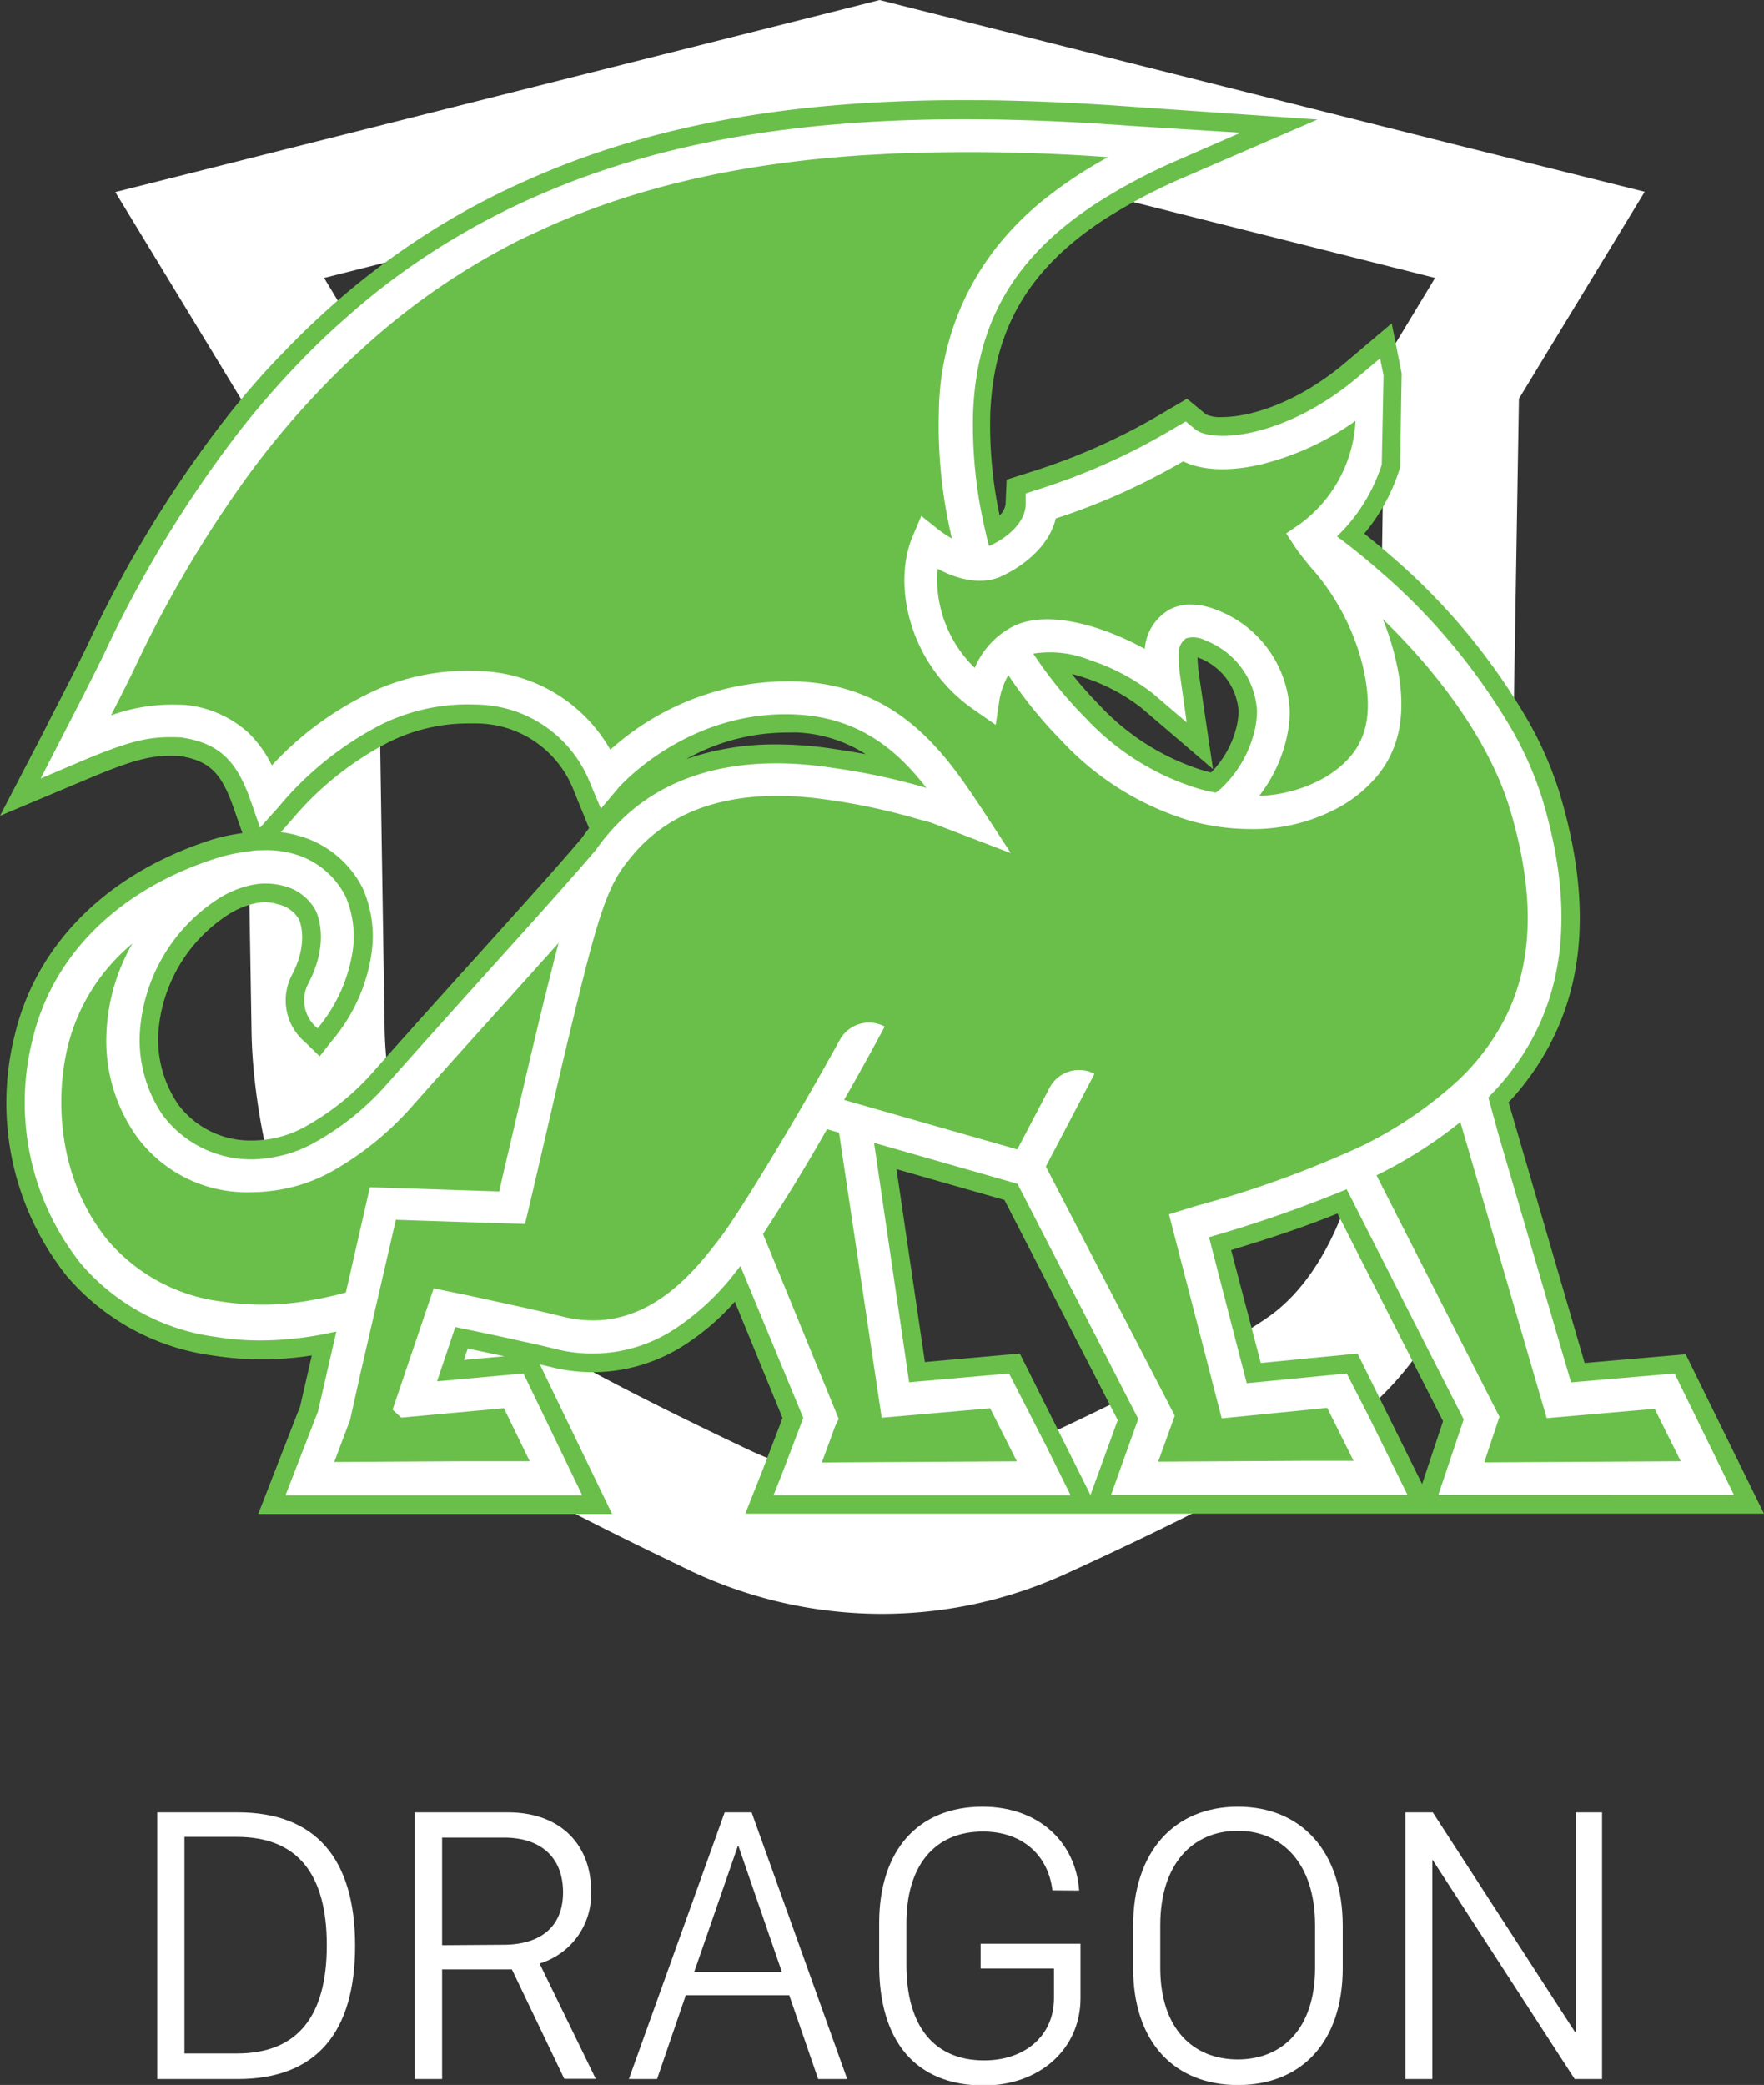
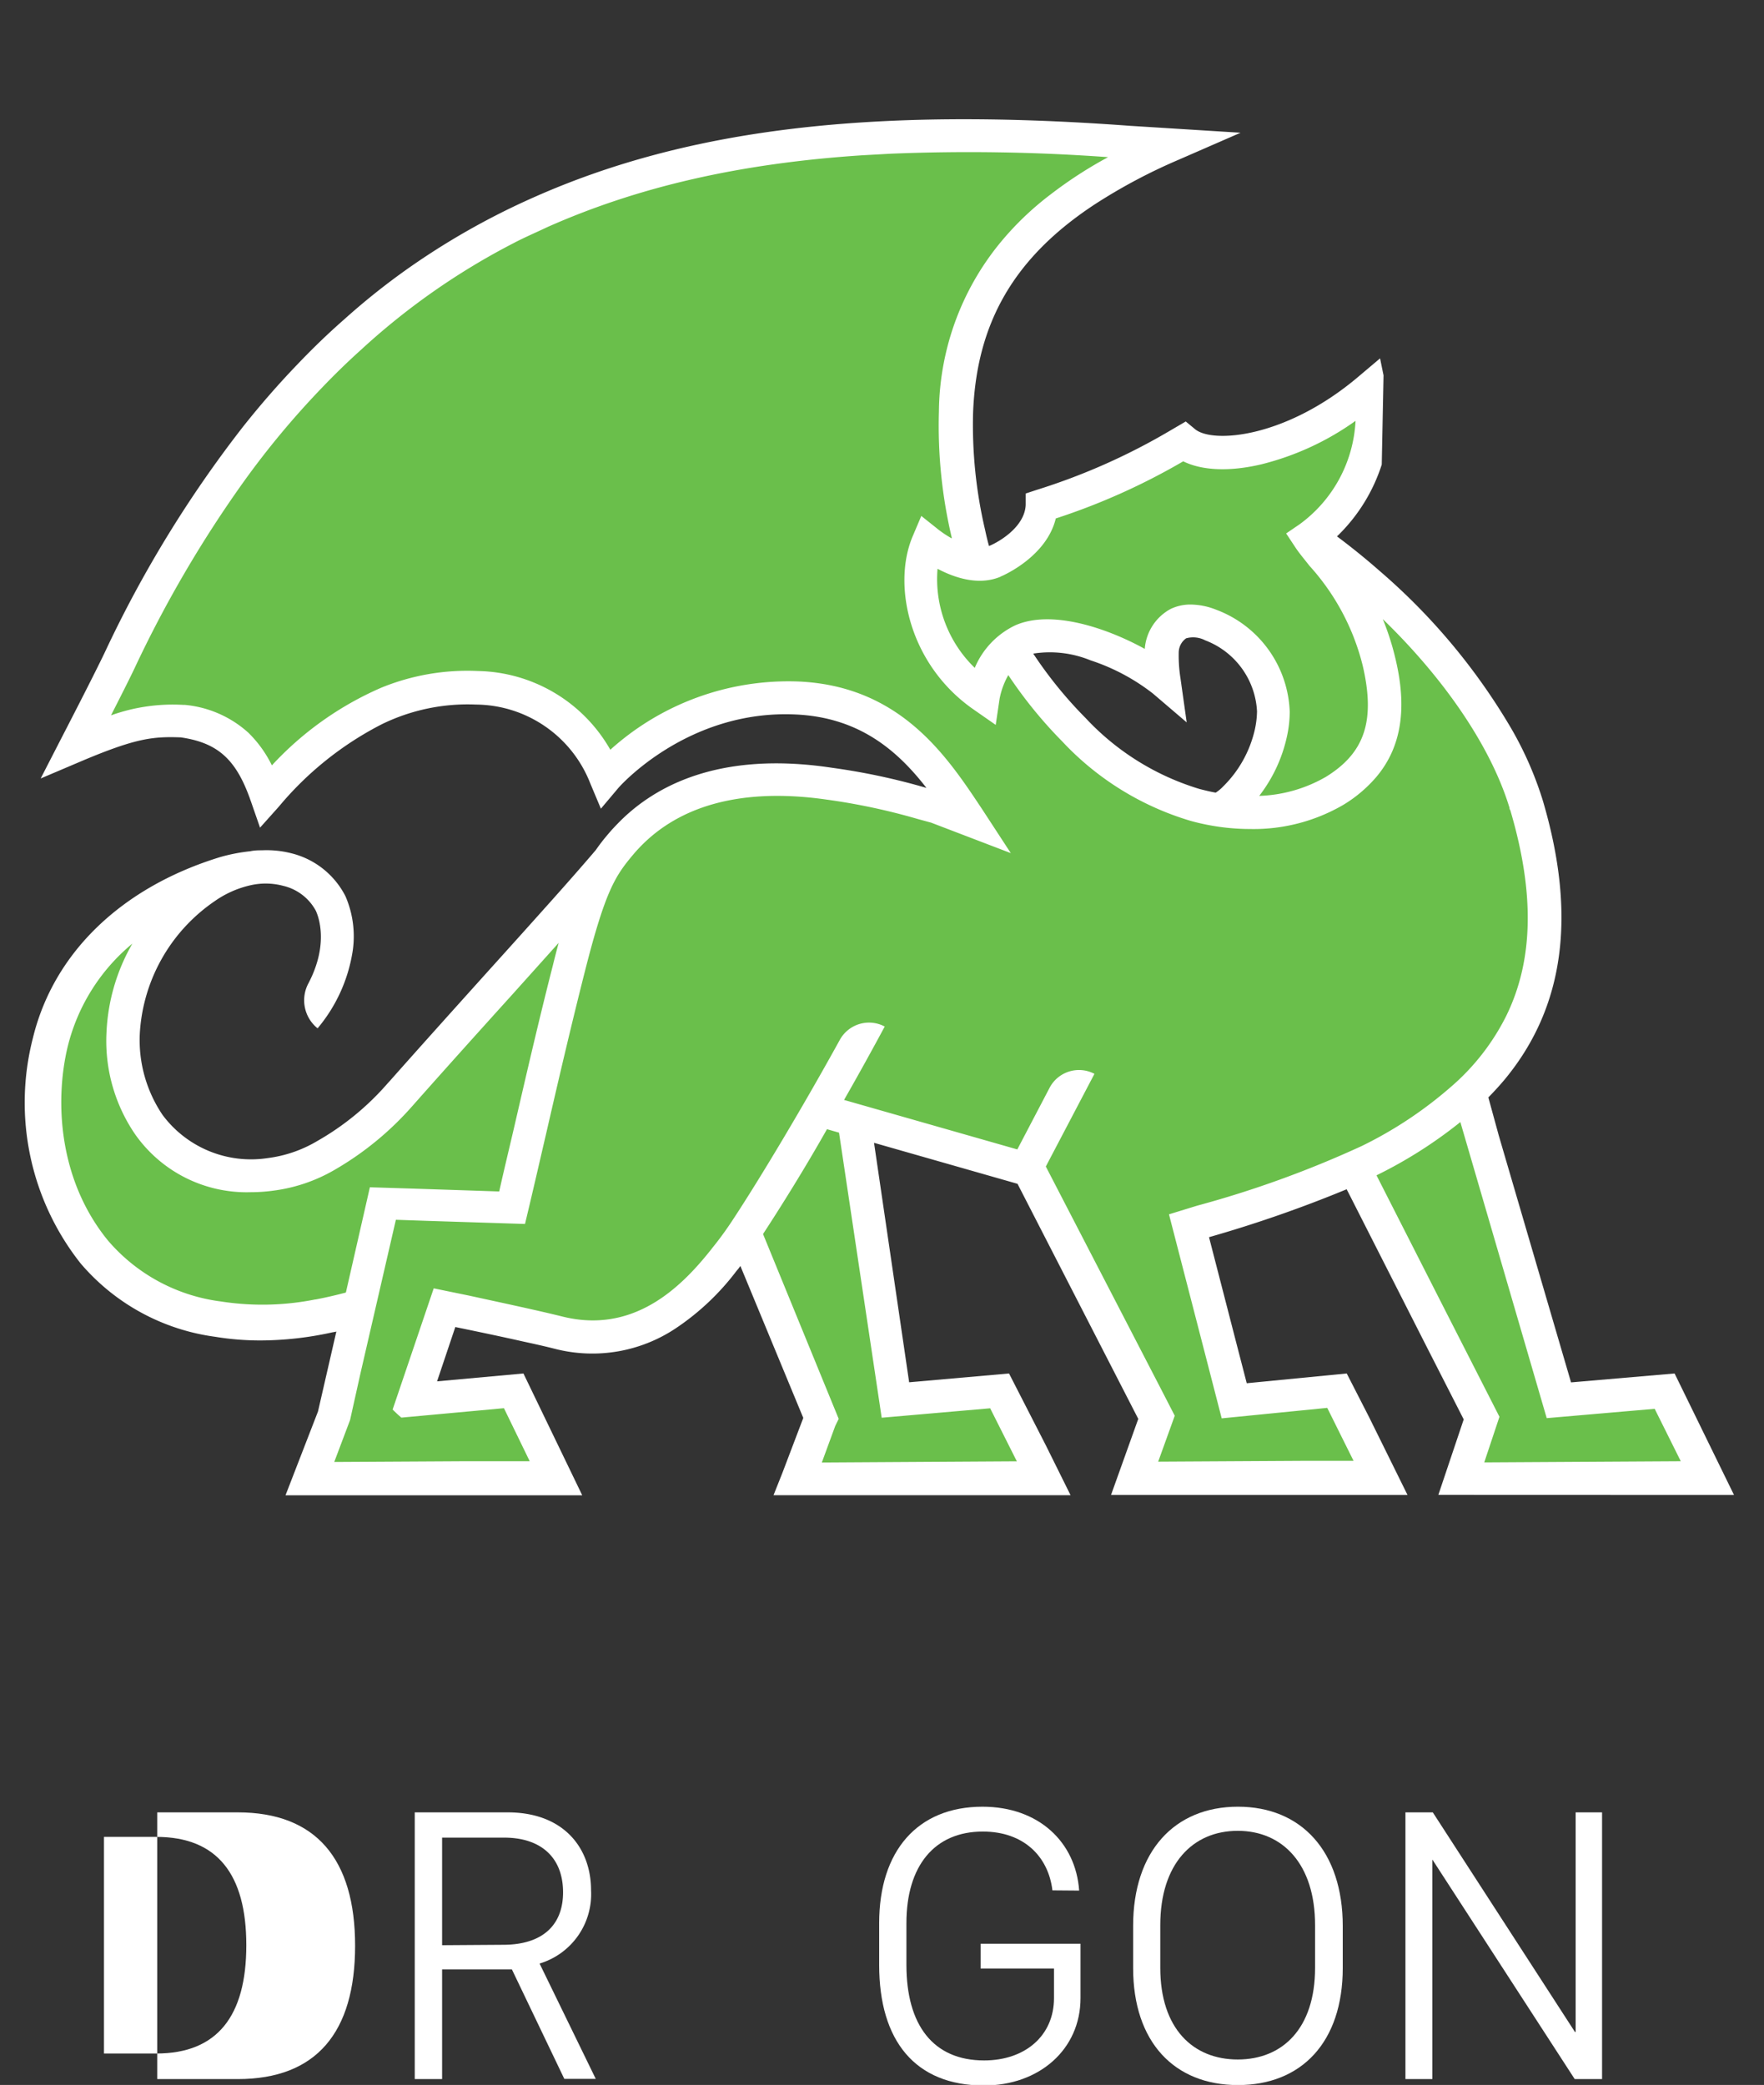
<svg xmlns="http://www.w3.org/2000/svg" viewBox="0 0 168.3 198.86">
  <rect x="0" y="0" width="168.3" height="198.86" fill="#333333" stroke="none" />
  <defs>
    <style>.cls-1{fill:#fff;}.cls-2{fill:#6abf4b;}</style>
  </defs>
  <title>Asset 3</title>
  <g id="Layer_2" data-name="Layer 2">
    <g id="Layer_1-2" data-name="Layer 1">
-       <path class="cls-1" d="M83.92,13.19l53,13.32-4.78,7.9-1,63.81c-.2,12.87-4,23.11-10.12,27.38-4.38,3.06-12.86,7.49-24.52,12.83a29.64,29.64,0,0,1-25-.12h0C60.29,133,52.06,128.64,47.7,125.6c-7.28-5.07-10.86-19.34-11-27.38l-1-63.81-4.78-7.9,53-13.32M83.92,0,80.79.79l-53,13.31L11,18.32l9,14.8,3,4.94,1,60.37c.17,10.64,4.7,29.45,16.47,37.66,4.46,3.11,11.79,7.12,21.83,12v0L66,149.88a42.69,42.69,0,0,0,18.08,4.05,42.25,42.25,0,0,0,17.72-3.87c12.52-5.73,21.45-10.43,26.52-14,9.64-6.72,15.32-20.45,15.6-37.66l1-60.37,3-4.94,9-14.8L140.08,14.1,87.05.79,83.92,0Z" />
      <path class="cls-2" d="M137.72,142.24l2.31-6.88-10.92-21.48-.46-.9-.31.13a123,123,0,0,1-13.09,4.56l-.33.1,3.76,14.52,9.6-.94,2,4,3.43,6.94H106.46L109,135.3,97.33,112.64,83,108.53l3.48,23.67,9.62-.84L99.4,138l2.1,4.23H74.25l.65-1.63L77,135.22,70.71,120l-.37.54a2.29,2.29,0,0,0-.17.23L70,121a23.63,23.63,0,0,1-5.63,5.34,14.28,14.28,0,0,1-7.8,2.4,14.74,14.74,0,0,1-3.57-.45c-.71-.18-1.67-.4-3-.69-2.67-.6-5.63-1.2-6.48-1.38l-.3-.06-2,6,8.55-.77L55,142.24H27.76l2.91-7.49,1.89-8.2-.67.13-.19,0a32.74,32.74,0,0,1-6.84.77,26.27,26.27,0,0,1-4.27-.34A20,20,0,0,1,8,120.28,24.38,24.38,0,0,1,3.49,99.1c1.94-8,8.37-14.19,17.64-17a16.93,16.93,0,0,1,2.78-.54c.41,0,.78-.07,1.09-.08h.33a9.38,9.38,0,0,1,2.44.32,7.61,7.61,0,0,1,4.91,3.9,9.34,9.34,0,0,1,.66,5,14.37,14.37,0,0,1-3,7,3.09,3.09,0,0,1-.56-3.66c2.06-3.91,1-6.71.71-7.23a5.18,5.18,0,0,0-3.33-2.57,6.67,6.67,0,0,0-1.73-.22,7.56,7.56,0,0,0-1.55.16,9.81,9.81,0,0,0-3.54,1.57A16.77,16.77,0,0,0,13,98.54a13.08,13.08,0,0,0,2.22,8,10.64,10.64,0,0,0,8.86,4.37,12.37,12.37,0,0,0,6.38-1.76,26.16,26.16,0,0,0,6.83-5.6l.21-.23c2.84-3.2,5.88-6.57,8.81-9.83l.63-.7C49.16,90.29,51.26,88,53,86c1.91-2.14,3.25-3.67,4.09-4.67a18.19,18.19,0,0,1,1.22-1.56q.38-.45.81-.9c2.51-2.59,7.14-5.68,14.94-5.68a34.77,34.77,0,0,1,5.26.42,61.49,61.49,0,0,1,8.94,1.91l1,.27-.61-.83c-2.43-3.17-6.06-6.86-12.67-7.18l-1,0c-9.94,0-16.23,7.13-16.29,7.2l-1.3,1.5-.75-1.85a12.17,12.17,0,0,0-11.22-7.76c-.3,0-.6,0-.89,0a19.06,19.06,0,0,0-8.27,1.93,31.76,31.76,0,0,0-9.89,7.88L25,78.24l-.74-2.15c0-.09-.07-.19-.11-.28-1.38-3.72-3.22-5.31-6.79-5.83l-1,0c-2.14,0-4,.34-8.56,2.27L4.63,73.54l1.57-3,.3-.58c.79-1.54,2.91-5.64,3.82-7.56a112.16,112.16,0,0,1,13.17-21.5c1.66-2.09,3.4-4.07,5.15-5.9,1.42-1.49,2.91-2.92,4.41-4.25a69.14,69.14,0,0,1,18-11.63C62.46,14.05,75.46,11.69,92,11.69c4.86,0,10.18.21,15.8.63l9,.62-4.6,2a53.81,53.81,0,0,0-8.09,4.29c-7.67,5.06-11.4,11.46-11.73,20.13a43.93,43.93,0,0,0,1.15,11.3c.14.61.25,1.07.38,1.53l.1.39.38-.15c1.24-.52,3.62-2.08,3.72-4.23l0-.84.8-.26a61.42,61.42,0,0,0,12.87-5.71l1.25-.74.67.55a4.67,4.67,0,0,0,2.89.73c3.1,0,8.2-1.51,13.2-5.74l1.59-1.35.2,1-.14,8.4a16.16,16.16,0,0,1-4.17,6.65l-.3.29.33.25c1.4,1,2.78,2.15,4.09,3.31a59.31,59.31,0,0,1,12.45,14.92,33.24,33.24,0,0,1,3,6.77c3.22,10.88,2.07,19.47-3.52,26.25-.49.59-1,1.18-1.58,1.74l-.15.15,8.08,27.69,9.92-.86,5.32,10.84ZM100,61.83a5.35,5.35,0,0,0-1.45.17l-.47.13.27.41a40.07,40.07,0,0,0,5,6.2,25,25,0,0,0,11,6.86c.56.14,1.08.26,1.57.35l.13,0,.12-.07a4.28,4.28,0,0,0,.8-.67,11.33,11.33,0,0,0,3.06-5.57,9,9,0,0,0,.23-1.82,8,8,0,0,0-5.16-7.1,3.93,3.93,0,0,0-1.44-.33,1.51,1.51,0,0,0-.67.14,2,2,0,0,0-.92,1.64,16.09,16.09,0,0,0,.17,2.56l.49,3.25-2.5-2.13a19.92,19.92,0,0,0-6-3.23A13.25,13.25,0,0,0,100,61.83Z" />
-       <path class="cls-2" d="M167.73,144H71.63L73.24,140l1.8-4.72-4.82-11.75a23,23,0,0,1-4.91,4.33A15.82,15.82,0,0,1,52.55,130c-.45-.12-1-.25-1.69-.4l7,14.42H25.16l3.8-9.8,1.25-5.4a30.58,30.58,0,0,1-9.91.09,21.84,21.84,0,0,1-13.71-7.5A26.19,26.19,0,0,1,1.75,98.68c2.1-8.61,9-15.28,18.86-18.31a18.75,18.75,0,0,1,3-.59l-1.16-3.33c-1.15-3.11-2.45-4.26-5.3-4.7l-.83,0c-1.9,0-3.56.32-7.87,2.13L.77,77.09,4.62,69.7h0l.17-.33.13-.25c.79-1.53,2.89-5.61,3.8-7.51A113.4,113.4,0,0,1,22.1,39.77c1.69-2.13,3.46-4.16,5.26-6,1.45-1.53,3-3,4.52-4.35a67.27,67.27,0,0,1,5.94-4.76,70.28,70.28,0,0,1,12.55-7.17C62,12.31,75.2,9.91,92,9.91c4.91,0,10.27.21,15.94.63l16.24,1.12-11.28,4.91a53,53,0,0,0-7.82,4.15c-7.14,4.71-10.62,10.66-10.93,18.71a41.79,41.79,0,0,0,1,10.44,2.75,2.75,0,0,0,1.15-1.75L96.39,46l2-.64a59.39,59.39,0,0,0,12.5-5.54l2.33-1.38,1.63,1.35a3.44,3.44,0,0,0,1.76.32c2.79,0,7.42-1.4,12-5.32l3.91-3.31.82,4.15-.14,8.85-.08.25a17.5,17.5,0,0,1-3.5,6.2c1,.78,2,1.59,2.93,2.43A61,61,0,0,1,145.4,68.79a34.65,34.65,0,0,1,3.11,7.13c3.4,11.5,2.14,20.62-3.86,27.89-.35.43-.72.84-1.1,1.25l7.38,25.3,9.69-.84ZM97.11,129.48l7,14,2.94-8.06-11-21.29-11-3.14L88,130.28Zm32.22,0,6.44,13,2.34-7-10.29-20.23c-3.64,1.49-7.35,2.66-10.75,3.7l3,11.4Zm10.87,11H162l-3.52-7.17-10.16.88-8.78-30.1.88-.89c.52-.53,1-1.07,1.48-1.63,5.18-6.28,6.22-14.33,3.18-24.6a31.28,31.28,0,0,0-2.79-6.4,57.66,57.66,0,0,0-12.07-14.46c-1.28-1.13-2.62-2.21-4-3.22l-2-1.5,1.8-1.75a14.56,14.56,0,0,0,3.63-5.67l.09-5.44c-5,3.82-10,5.21-13.16,5.21a6.88,6.88,0,0,1-3.71-.9l-.2.11a62.13,62.13,0,0,1-12.87,5.76c-.37,2.82-3.13,4.7-4.77,5.39L92.8,55l-.64-2.34c-.14-.5-.25-1-.4-1.63a45.55,45.55,0,0,1-1.19-11.75c.36-9.3,4.34-16.15,12.53-21.55a53.57,53.57,0,0,1,6.35-3.52l-1.79-.13c-5.58-.41-10.85-.62-15.68-.62-16.27,0-29,2.31-40.17,7.26a66.13,66.13,0,0,0-11.92,6.81,67,67,0,0,0-5.65,4.52c-1.48,1.3-2.92,2.7-4.31,4.15-1.72,1.79-3.42,3.73-5,5.78a109.93,109.93,0,0,0-13,21.16c-.8,1.68-2.5,5-3.46,6.86,3.88-1.55,5.71-1.84,7.85-1.84l1.08,0h.18c4.09.61,6.45,2.53,8.05,6.59a32.61,32.61,0,0,1,9.89-7.69,21,21,0,0,1,9-2.1l1,0A13.78,13.78,0,0,1,58,73.13c2-1.93,8.52-7.61,18.14-7.15,7.42.36,11.54,4.67,14,7.88l3.66,5-5.94-1.61a61.64,61.64,0,0,0-8.74-1.86,34.06,34.06,0,0,0-5-.4c-7.18,0-11.39,2.8-13.66,5.14-.26.27-.5.54-.73.8-.42.5-.78,1-1.13,1.44l-.09.12c-.84,1-2.19,2.55-4.12,4.72-1.76,2-3.86,4.31-6.12,6.81l-.75.84c-2.89,3.21-5.88,6.53-8.68,9.68l-.22.24a27.69,27.69,0,0,1-7.26,6,14.44,14.44,0,0,1-5.55,1.9,13.93,13.93,0,0,1-1.72.11,12.45,12.45,0,0,1-10.34-5.17,14.76,14.76,0,0,1-2.52-9A18.49,18.49,0,0,1,18,85.14c-6.68,3-11.27,8.1-12.79,14.38a22.61,22.61,0,0,0,4.12,19.63,18.4,18.4,0,0,0,11.55,6.24A27.74,27.74,0,0,0,31.32,125l3.6-.73-2.59,11.14-2,5.06H52.15l-3.49-7.21-10,.92L42,124.08l1.85.38c.85.17,3.84.79,6.5,1.38,1.34.29,2.31.52,3.05.7a12.31,12.31,0,0,0,10-1.71,22.24,22.24,0,0,0,5.19-5l.19-.22.08-.11.4-.57,1.87-2.67,7.75,18.9-2,5.25H98.63l-.82-1.65L95,133.24l-10.09.88-4.13-28.06,17.77,5.08,12.37,24L109,140.45H130.8l-3.57-7.21-9.89,1-4.57-17.65,2-.6a119.06,119.06,0,0,0,12.9-4.48l1.84-.8,1.22,2.38L142,135.22ZM44.39,128.2l-.64,1.91,6.69-.61-.83-.18C47.74,128.9,45.72,128.48,44.39,128.2Zm-19-42.5a5.4,5.4,0,0,0-1.18.13,8,8,0,0,0-2.91,1.29A15,15,0,0,0,14.75,98.6a11.29,11.29,0,0,0,1.92,6.94,8.83,8.83,0,0,0,7.38,3.59,10.74,10.74,0,0,0,5.48-1.52,24.21,24.21,0,0,0,6.39-5.24l.22-.24c2.8-3.16,5.8-6.48,8.69-9.7l.76-.83,6.1-6.8c1.87-2.1,3.18-3.6,4-4.58.28-.39.56-.77.87-1.15L55,75.25a10.31,10.31,0,0,0-9.65-6.65c-.28,0-.55,0-.81,0a17.38,17.38,0,0,0-7.51,1.76,30.21,30.21,0,0,0-9.32,7.46l-1.67,1.9a10.46,10.46,0,0,1,2.17.35,9.38,9.38,0,0,1,6.06,4.87,11.06,11.06,0,0,1,.82,5.92,16.12,16.12,0,0,1-3.4,7.84l-1.22,1.59-1.43-1.4a4.9,4.9,0,0,1-.9-5.76c1.71-3.24.79-5.41.68-5.65a3.46,3.46,0,0,0-2.19-1.6A4.78,4.78,0,0,0,25.39,85.7ZM75,69.52a21.09,21.09,0,0,0-13.28,5,23.4,23.4,0,0,1,12.35-3.16,37,37,0,0,1,5.53.44c1.94.29,3.29.53,4.47.78a13.24,13.24,0,0,0-8.14-3.07C75.62,69.52,75.32,69.52,75,69.52Zm41.41,8.33-.8-.15c-.53-.1-1.09-.22-1.69-.38A26.62,26.62,0,0,1,102.1,70a42.19,42.19,0,0,1-5.23-6.49l-1.6-2.45,2.83-.78a12,12,0,0,1,6.71.68,23,23,0,0,1,5.55,2.76,10.65,10.65,0,0,1,0-1.68,3.71,3.71,0,0,1,1.9-3.08,4.34,4.34,0,0,1,3.55.13,9.74,9.74,0,0,1,6.29,8.76,10.43,10.43,0,0,1-.27,2.21,13.11,13.11,0,0,1-3.54,6.45,6.21,6.21,0,0,1-1.14.92Zm-15-14.12a38.92,38.92,0,0,0,3.23,3.76,23.21,23.21,0,0,0,10.23,6.39l.8.19.1-.09a9.62,9.62,0,0,0,2.57-4.69,6.42,6.42,0,0,0,.18-1.47,6.29,6.29,0,0,0-4-5.41,2.51,2.51,0,0,0-.58-.18.36.36,0,0,0,0,.11,12.76,12.76,0,0,0,.16,2.18l1.18,8-6.11-5.23a18.36,18.36,0,0,0-5.45-2.91A14.8,14.8,0,0,0,101.39,63.73Z" />
-       <path class="cls-2" d="M92,11.33v.72c4.86,0,10.17.21,15.78.62l7.53.52L112,14.61a55,55,0,0,0-8.14,4.32C96.11,24.06,92.33,30.55,92,39.35a44.07,44.07,0,0,0,1.16,11.38c.14.61.25,1.07.38,1.56l.22.78.75-.32c1.41-.59,3.82-2.21,3.93-4.54l0-.59.58-.18A62,62,0,0,0,112,41.7l1-.62.47.39a4.86,4.86,0,0,0,3.12.82c3.17,0,8.36-1.53,13.43-5.83l1.13-1,.07.37-.14,8.31A15.71,15.71,0,0,1,127,50.63l-.6.58.67.5c1.39,1,2.76,2.14,4.07,3.3a59,59,0,0,1,12.37,14.83,32.26,32.26,0,0,1,2.92,6.69c3.18,10.76,2,19.24-3.46,25.92-.48.59-1,1.16-1.55,1.72l-.3.3.12.4,1.07,3.65,6.87,23.56.16.56.58,0,9.39-.81,5,10.1H138.22l2.1-6.26.1-.29-.14-.26-3.5-6.89-7.35-14.47-.31-.6-.31-.59-.61.26a119.21,119.21,0,0,1-13,4.54l-.66.2.17.67,2.69,10.38.91,3.51.15.59.61-.06,9-.88,1.85,3.72,3.17,6.43H107l2.3-6.31.11-.29-.15-.28-.72-1.41-10.79-21-.14-.27-.3-.09-13.69-3.91-1.07-.3.17,1.09L86,131.92l.09.67.67-.06,9-.8,3.23,6.44,1.84,3.71H74.78l.45-1.14,2-5.26.1-.26-.11-.27-5.94-14.49-.5-1.2-.74,1.07-.07.08-.09.12-.2.23A23.36,23.36,0,0,1,64.16,126a13.88,13.88,0,0,1-7.61,2.35,14,14,0,0,1-3.48-.45c-.71-.18-1.67-.4-3-.69-2.7-.6-5.64-1.2-6.47-1.38l-.62-.12-.2.59L41,131.5l-.35,1,1.09-.1,7.75-.71,4.91,10.15H28.28l2.72-7,0,0v-.05l1.64-7.14.11-.47.26-1.08L32,126.3l-.14,0-.16,0h-.06a32.15,32.15,0,0,1-6.73.76,26.67,26.67,0,0,1-4.21-.34,19.76,19.76,0,0,1-12.41-6.75A24,24,0,0,1,3.83,99.19c1.91-7.86,8.25-14,17.4-16.77A16.46,16.46,0,0,1,24,81.9,9.16,9.16,0,0,1,25,81.82h.32a9,9,0,0,1,2.34.3,7.23,7.23,0,0,1,4.68,3.71A8.87,8.87,0,0,1,33,90.58,13.67,13.67,0,0,1,30.27,97a2.75,2.75,0,0,1-.21-2.92c2.13-4.07,1-7,.72-7.55a5.53,5.53,0,0,0-3.57-2.76,6.94,6.94,0,0,0-1.82-.24,8.18,8.18,0,0,0-1.62.17,10.44,10.44,0,0,0-3.67,1.62,17.13,17.13,0,0,0-7.49,13.18,13.36,13.36,0,0,0,2.29,8.2,11,11,0,0,0,9.15,4.54,11.42,11.42,0,0,0,1.55-.1,13,13,0,0,0,5-1.71,26.46,26.46,0,0,0,6.91-5.67l.22-.24c2.85-3.21,5.89-6.59,8.83-9.86l.6-.66c2.4-2.66,4.46-5,6.12-6.81,1.92-2.15,3.26-3.69,4.09-4.68l0,0,0,0A17.53,17.53,0,0,1,58.61,80c.25-.3.52-.59.78-.87,3.59-3.7,8.53-5.57,14.69-5.57a35.5,35.5,0,0,1,5.21.41,62.82,62.82,0,0,1,8.93,1.91l2,.54L89,74.73c-2.47-3.24-6.18-7-12.93-7.33l-1,0c-10.1,0-16.51,7.25-16.55,7.3l-.93,1.08L57,74.44a12.5,12.5,0,0,0-11.53-8l-.91,0a19.64,19.64,0,0,0-8.43,2,32.2,32.2,0,0,0-10,8l-.05.05-1,1.12-.49-1.42L24.55,76c0-.1-.07-.19-.1-.28-1.42-3.82-3.4-5.52-7.08-6.07h-.08c-.34,0-.66,0-1,0-2.19,0-4.05.34-8.7,2.29l-2.22.94,1.12-2.14v0h0c0-.07.14-.28.31-.6.79-1.54,2.89-5.62,3.8-7.53A112.25,112.25,0,0,1,23.77,41.1c1.65-2.08,3.38-4.05,5.13-5.87,1.42-1.49,2.89-2.91,4.39-4.23A68.58,68.58,0,0,1,51.23,19.43c11.33-5,24.28-7.38,40.75-7.38v-.72m20.28,55.79-1.76-1.51a20.4,20.4,0,0,0-6.15-3.3,13.76,13.76,0,0,0-4.33-.84,5.55,5.55,0,0,0-1.54.19l-1,.25.54.82a40.35,40.35,0,0,0,5,6.27,25.3,25.3,0,0,0,11.18,6.94c.57.15,1.09.27,1.6.36l.26,0,.24-.14a4.83,4.83,0,0,0,.86-.71,11.73,11.73,0,0,0,3.16-5.75,9,9,0,0,0,.23-1.9,8.38,8.38,0,0,0-5.38-7.43,4.16,4.16,0,0,0-1.57-.35,1.84,1.84,0,0,0-.83.17,2.31,2.31,0,0,0-1.11,1.92,14.2,14.2,0,0,0,.17,2.66l.34,2.3M92,11.33c-16.68,0-29.7,2.41-41,7.44a70.14,70.14,0,0,0-12.31,7,66.84,66.84,0,0,0-5.82,4.67c-1.52,1.33-3,2.76-4.44,4.27-1.78,1.85-3.51,3.83-5.17,5.92A112.91,112.91,0,0,0,10,62.22c-1.13,2.37-4.09,8.08-4.12,8.14l-2,3.89,4-1.7c4.44-1.87,6.24-2.24,8.42-2.24l.95,0c3.42.5,5.17,2,6.51,5.61.06.14.1.29.16.44l.88,2.56,1.8-2a31.41,31.41,0,0,1,9.82-7.86,18.78,18.78,0,0,1,8.12-1.9l.87,0a11.81,11.81,0,0,1,10.91,7.55l1,2.38L59,75.15a22.74,22.74,0,0,1,16-7.06l1,0c6,.3,9.63,3.44,12.39,7a62.06,62.06,0,0,0-9-1.92,35.51,35.51,0,0,0-5.32-.43c-7.62,0-12.35,2.86-15.2,5.8-.29.3-.57.6-.82.9a18.55,18.55,0,0,0-1.22,1.57c-.91,1.07-2.33,2.7-4.08,4.66s-3.86,4.31-6.12,6.81c-3.14,3.49-6.39,7.1-9.43,10.53l-.22.24a25.78,25.78,0,0,1-6.74,5.52,12.22,12.22,0,0,1-4.74,1.62,10.34,10.34,0,0,1-1.46.1,10.34,10.34,0,0,1-8.56-4.22,12.74,12.74,0,0,1-2.17-7.79A16.42,16.42,0,0,1,20.5,85.94a9.61,9.61,0,0,1,3.42-1.51,6.82,6.82,0,0,1,1.47-.16,5.94,5.94,0,0,1,1.63.22,4.77,4.77,0,0,1,3.11,2.37c.26.56,1.26,3.18-.7,6.92a3.43,3.43,0,0,0,.87,4.3l0,0a15,15,0,0,0,3.36-7.45,9.61,9.61,0,0,0-.7-5.15,7.92,7.92,0,0,0-5.14-4.09,9.35,9.35,0,0,0-2.53-.33H25c-.34,0-.72,0-1.12.09a16.78,16.78,0,0,0-2.85.55C11.67,84.6,5.13,90.82,3.14,99A24.71,24.71,0,0,0,7.69,120.5a20.42,20.42,0,0,0,12.84,7,26.64,26.64,0,0,0,4.33.35,32.19,32.19,0,0,0,6.88-.78,2.17,2.17,0,0,0,.35-.07l-.11.48-1.64,7.14-3.1,8H55.55L49.94,131l-8.24.75,1.74-5.18c1.55.32,4.17.86,6.47,1.38,1.12.24,2.17.48,3,.69a15.4,15.4,0,0,0,3.65.46,14.52,14.52,0,0,0,8-2.46,23.92,23.92,0,0,0,5.71-5.41l.21-.25c.05-.08.11-.15.17-.23l6,14.49-2,5.26-.84,2.11h28.34l-2.35-4.74L96.27,131l-9.53.84L83.39,109l13.69,3.91,10.79,21,.73,1.42L106,142.59h28.29l-3.68-7.45L128.49,131l-9.54.93-.91-3.51L115.35,118a121.6,121.6,0,0,0,13.13-4.57l.31.6,7.35,14.47,3.51,6.88-2.42,7.2h28.21L159.77,131l-9.88.85L143,108.32,142,104.67c.57-.58,1.1-1.16,1.6-1.76,5.66-6.87,6.84-15.61,3.59-26.58a33.44,33.44,0,0,0-3-6.84,59.53,59.53,0,0,0-12.52-15c-1.32-1.16-2.7-2.28-4.11-3.33a16.47,16.47,0,0,0,4.27-6.85L132,35.8l-.33-1.62-2.05,1.73c-4.94,4.19-9.91,5.67-13,5.67a4.35,4.35,0,0,1-2.66-.65l-.86-.71-1.47.86a60.53,60.53,0,0,1-12.8,5.68l-1,.33,0,1.09c-.09,2-2.33,3.43-3.5,3.92-.13-.46-.24-.91-.37-1.52a43.76,43.76,0,0,1-1.15-11.2c.33-8.54,3.88-14.78,11.58-19.85a53,53,0,0,1,8-4.26l5.94-2.59L107.81,12c-5.63-.42-10.89-.63-15.83-.63ZM113.25,68.9l-.63-4.19a15,15,0,0,1-.16-2.49,1.67,1.67,0,0,1,.71-1.34,1.18,1.18,0,0,1,.52-.1,3.72,3.72,0,0,1,1.31.3,7.67,7.67,0,0,1,4.93,6.77,8.66,8.66,0,0,1-.21,1.74,11.05,11.05,0,0,1-3,5.4,3.88,3.88,0,0,1-.73.61c-.52-.09-1-.21-1.55-.35a24.54,24.54,0,0,1-10.86-6.76,40.15,40.15,0,0,1-5-6.15,5.52,5.52,0,0,1,1.36-.16,13.15,13.15,0,0,1,4.1.8A19.59,19.59,0,0,1,110,66.15l3.22,2.75Z" />
-       <path class="cls-2" d="M168.3,144.37H71.11l1.8-4.55,1.75-4.57-4.55-11.1a23.05,23.05,0,0,1-4.6,4,16.17,16.17,0,0,1-13,2.22l-1-.23,6.89,14.26H24.64l4-10.28,1.11-4.84a30.57,30.57,0,0,1-9.5,0,22.16,22.16,0,0,1-13.92-7.62,26.54,26.54,0,0,1-4.91-23C3.53,89.86,10.49,83.1,20.5,80a18.93,18.93,0,0,1,2.63-.54L22.2,76.8l-.08-.21c-1.11-3-2.29-4.06-5-4.49-2.27-.07-3.66.05-8.51,2.09L0,77.81l4.3-8.27h0l.31-.63c.79-1.53,2.88-5.58,3.77-7.45A113.83,113.83,0,0,1,21.82,39.55c1.7-2.14,3.48-4.18,5.28-6,1.46-1.53,3-3,4.54-4.37a69,69,0,0,1,6-4.78,70.67,70.67,0,0,1,12.61-7.2C61.88,12,75.15,9.55,92,9.55c4.92,0,10.29.21,16,.63l17.7,1.22L113,16.9A52.36,52.36,0,0,0,105.25,21c-7.13,4.7-10.45,10.39-10.77,18.43a41.38,41.38,0,0,0,.89,9.73,1.8,1.8,0,0,0,.57-1.08l.1-2.33,2.23-.71a59,59,0,0,0,12.43-5.51l2.55-1.5,1.82,1.5a3.28,3.28,0,0,0,1.53.25c2.73,0,7.26-1.38,11.81-5.24l4.37-3.7.95,4.78-.15,8.94-.07.24a17.93,17.93,0,0,1-3.35,6.1c.9.71,1.79,1.45,2.66,2.21a60.91,60.91,0,0,1,12.89,15.49,34.79,34.79,0,0,1,3.14,7.2c3.44,11.62,2.16,20.85-3.92,28.22-.32.38-.64.75-1,1.11L151.19,130l9.64-.83Zm-71-15.27,6.74,13.49,2.6-7.14-10.81-21-10.3-2.94,2.71,18.4Zm32.22,0,6.16,12.45,2-6-10.07-19.81c-3.44,1.4-6.92,2.51-10.15,3.49L120.29,130Zm11.16,11h20.74l-3.16-6.44-10.21.88L139.15,104l1-1c.51-.52,1-1.06,1.45-1.6,5.1-6.19,6.12-14.13,3.12-24.28A30.54,30.54,0,0,0,142,70.72a57.18,57.18,0,0,0-12-14.37c-1.27-1.13-2.6-2.2-4-3.21l-2.35-1.75,2.1-2a14,14,0,0,0,3.53-5.47l.07-4.66c-4.85,3.55-9.69,4.85-12.79,4.85a7.22,7.22,0,0,1-3.72-.84h0A62.55,62.55,0,0,1,100.14,49c-.46,2.67-2.89,4.58-5,5.45l-2.62,1.09-.75-2.73c-.14-.51-.26-1-.41-1.64a46.29,46.29,0,0,1-1.2-11.84c.37-9.43,4.4-16.36,12.69-21.84a53.24,53.24,0,0,1,5.2-3l-.46,0c-5.58-.41-10.85-.62-15.66-.62-16.22,0-28.93,2.29-40,7.22A67,67,0,0,0,34.48,32.33C33,33.62,31.57,35,30.19,36.46c-1.72,1.78-3.41,3.72-5,5.75A110,110,0,0,0,12.25,63.3c-.69,1.45-2.06,4.14-3,6a17.31,17.31,0,0,1,8.13-1.49l.26,0a9.59,9.59,0,0,1,8.14,6.29,32.29,32.29,0,0,1,9.62-7.36,21.44,21.44,0,0,1,9.19-2.13l1,0a14.07,14.07,0,0,1,12.52,7.87A25.3,25.3,0,0,1,75,65.6c.37,0,.75,0,1.12,0,7.56.37,11.76,4.76,14.25,8l4.46,5.84-7.09-1.91A59.23,59.23,0,0,0,79,75.7a33.21,33.21,0,0,0-4.94-.39c-5.66,0-10.17,1.69-13.41,5-.24.25-.47.51-.7.78-.42.49-.77.94-1.09,1.39l-.13.17c-.85,1-2.2,2.56-4.13,4.72C53,89.27,50.9,91.56,48.5,94.22l-.6.67c-2.93,3.25-6,6.61-8.83,9.85l-.22.25a28.28,28.28,0,0,1-7.35,6,14.69,14.69,0,0,1-7.45,2,12.8,12.8,0,0,1-10.64-5.33,15.12,15.12,0,0,1-2.58-9.25A18.6,18.6,0,0,1,16,86.57c-5.4,3-9.08,7.58-10.41,13a22.25,22.25,0,0,0,4.06,19.31A18,18,0,0,0,21,125a27.43,27.43,0,0,0,10.26-.4l4.19-.84-2.72,11.68-1.79,4.62H51.58l-3.13-6.48-10.34.94,3.67-10.89,2.16.44c.59.12,3.65.74,6.51,1.38,1.35.3,2.33.52,3.06.71a12,12,0,0,0,9.68-1.67,21.75,21.75,0,0,0,5.11-4.87l.19-.24.1-.12,2.62-3.73,8.05,19.62-1.88,4.91H98.05L97.49,139l-2.69-5.35-10.18.9-4.26-28.94,18.45,5.27,12.51,24.32-1.8,4.94h20.71L127,133.62l-10,1-4.73-18.27,2.29-.7a119.79,119.79,0,0,0,12.86-4.47l2.15-.93L131,112.9l11.33,22.29ZM44.63,128.62l-.37,1.09,3.85-.35ZM25.39,86.05a5.22,5.22,0,0,0-1.1.12,8,8,0,0,0-2.78,1.24,14.63,14.63,0,0,0-6.41,11.2A11,11,0,0,0,17,105.34a8.58,8.58,0,0,0,7.08,3.44,10.32,10.32,0,0,0,1.24-.08,10.5,10.5,0,0,0,4.06-1.39,24.3,24.3,0,0,0,6.31-5.17l.23-.26c2.81-3.17,5.82-6.52,8.74-9.76l.69-.76c2.25-2.5,4.35-4.83,6.11-6.8s3.16-3.58,4-4.57c.24-.33.48-.66.74-1l-1.47-3.62A10,10,0,0,0,45.35,69l-.79,0a17,17,0,0,0-7.36,1.73A29.89,29.89,0,0,0,28,78l-1.21,1.37a10,10,0,0,1,1.54.3,9.75,9.75,0,0,1,6.28,5.06,11.29,11.29,0,0,1,.85,6.11,16.51,16.51,0,0,1-3.72,8.34l-1.24,1.57L29.11,99.4A5.21,5.21,0,0,1,27.85,93c1.62-3.09.77-5.12.66-5.34a3.06,3.06,0,0,0-2-1.41A4.45,4.45,0,0,0,25.39,86.05ZM75,69.87a19.71,19.71,0,0,0-9.53,2.53A25.92,25.92,0,0,1,74.08,71a36.56,36.56,0,0,1,5.59.45c1.14.17,2.09.33,2.92.48a13.2,13.2,0,0,0-6.67-2.07Zm41.49,8.35-.93-.17c-.55-.1-1.12-.22-1.73-.38a27.12,27.12,0,0,1-12-7.42,43.4,43.4,0,0,1-5.26-6.54L94.7,60.84l3.31-.9a12.37,12.37,0,0,1,6.92.68,24.84,24.84,0,0,1,5,2.4c0-.36,0-.71,0-1a4.05,4.05,0,0,1,2.11-3.37,4.68,4.68,0,0,1,3.83.12,10.23,10.23,0,0,1,6.51,9.09,11.27,11.27,0,0,1-.27,2.29,13.52,13.52,0,0,1-3.64,6.62,6.15,6.15,0,0,1-1.2,1ZM102.27,64.29a37.81,37.81,0,0,0,2.61,2.95,22.8,22.8,0,0,0,10.06,6.29l.6.15A9.25,9.25,0,0,0,118,69.21a6.94,6.94,0,0,0,.17-1.39,5.9,5.9,0,0,0-3.8-5.08l-.12-.05a15.28,15.28,0,0,0,.16,1.78l1.32,8.89-6.84-5.85a17.77,17.77,0,0,0-5.33-2.84A13.24,13.24,0,0,0,102.27,64.29Z" />
      <path class="cls-1" d="M165.44,142.59,159.77,131l-9.88.85L143,108.32,142,104.67c.57-.58,1.1-1.16,1.6-1.76,5.66-6.87,6.84-15.61,3.59-26.58a33.44,33.44,0,0,0-3-6.84,59.53,59.53,0,0,0-12.52-15c-1.32-1.16-2.7-2.28-4.11-3.33a16.47,16.47,0,0,0,4.27-6.85L132,35.8l-.33-1.62-2.05,1.73c-6.95,5.9-14,6.42-15.63,5l-.86-.71-1.47.86a60.53,60.53,0,0,1-12.8,5.68l-1,.33,0,1.09c-.09,2-2.33,3.43-3.5,3.92-.13-.46-.24-.91-.37-1.52a43.76,43.76,0,0,1-1.15-11.2c.33-8.54,3.88-14.78,11.58-19.85a53,53,0,0,1,8-4.26l5.94-2.59L107.81,12c-24.64-1.82-42.18.29-56.86,6.81a70.14,70.14,0,0,0-12.31,7,66.84,66.84,0,0,0-5.82,4.67c-1.52,1.33-3,2.76-4.44,4.27-1.78,1.85-3.51,3.83-5.17,5.92A112.91,112.91,0,0,0,10,62.22c-1.13,2.37-4.09,8.08-4.12,8.14l-2,3.89,4-1.7c5.06-2.13,6.7-2.32,9.37-2.22,3.42.5,5.17,2,6.51,5.61.06.14.1.29.16.44l.89,2.56,1.79-2a31.41,31.41,0,0,1,9.82-7.86,18.66,18.66,0,0,1,9-1.88,11.81,11.81,0,0,1,10.91,7.55l1,2.38L59,75.15c.06-.08,6.61-7.53,17-7,6,.3,9.63,3.44,12.39,7a62.06,62.06,0,0,0-9-1.92C68.58,71.59,62.34,75,58.88,78.61c-.29.3-.57.6-.82.9a18.55,18.55,0,0,0-1.22,1.57c-.91,1.07-2.33,2.7-4.08,4.66s-3.86,4.31-6.12,6.81c-3.14,3.49-6.39,7.1-9.43,10.53l-.22.24a25.78,25.78,0,0,1-6.74,5.52,12.22,12.22,0,0,1-4.74,1.62,10.52,10.52,0,0,1-10-4.12,12.74,12.74,0,0,1-2.17-7.79A16.42,16.42,0,0,1,20.5,85.94a9.61,9.61,0,0,1,3.42-1.51,6.48,6.48,0,0,1,3.1.06,4.77,4.77,0,0,1,3.11,2.37c.26.56,1.26,3.18-.7,6.92a3.43,3.43,0,0,0,.87,4.3l0,0a15,15,0,0,0,3.36-7.45,9.61,9.61,0,0,0-.7-5.15,7.92,7.92,0,0,0-5.14-4.09A9.56,9.56,0,0,0,25,81.1c-.34,0-.72,0-1.12.09a16.78,16.78,0,0,0-2.85.55C11.67,84.6,5.13,90.82,3.14,99A24.71,24.71,0,0,0,7.69,120.5a20.42,20.42,0,0,0,12.84,7,26.64,26.64,0,0,0,4.33.35,32.19,32.19,0,0,0,6.88-.78,2.17,2.17,0,0,0,.35-.07l-.11.48-1.64,7.14-3.1,8H55.55L49.94,131l-8.24.75,1.74-5.18c1.55.32,4.17.86,6.47,1.38,1.12.24,2.17.48,3,.69a14.35,14.35,0,0,0,11.64-2,23.92,23.92,0,0,0,5.71-5.41l.21-.25c.05-.08.11-.15.17-.23l6,14.49-2,5.26-.84,2.11h28.34l-2.35-4.74L96.27,131l-9.53.84L83.39,109l13.69,3.91,10.79,21,.73,1.42L106,142.59h28.29l-3.68-7.45L128.49,131l-9.54.93-.91-3.51L115.35,118a121.6,121.6,0,0,0,13.13-4.57l.31.6,7.35,14.47,3.51,6.88-2.42,7.2ZM95.45,55c.49-.2,4.42-2,5.28-5.55A62.57,62.57,0,0,0,112.89,44c1.8.89,4.43,1,7.44.29a26.37,26.37,0,0,0,9-4.15A13,13,0,0,1,124,50l-1.29.88.86,1.3.12.18c.35.5.77,1,1.25,1.61a22.09,22.09,0,0,1,5.08,9.54c1.21,5.22.2,8.29-3.51,10.58a13.58,13.58,0,0,1-6.37,1.82,14.15,14.15,0,0,0,2.63-5.6,11.11,11.11,0,0,0,.28-2.42,10.8,10.8,0,0,0-7-9.73,6.78,6.78,0,0,0-2.45-.5,4.35,4.35,0,0,0-1.91.42,4.73,4.73,0,0,0-2.47,3.81c-3.63-2-8.91-3.78-12.37-2.24A7.86,7.86,0,0,0,93,63.7a11.78,11.78,0,0,1-3.55-9.45c1.59.84,3.9,1.64,6,.76m17.18,9.7a13.89,13.89,0,0,1-.17-2.49,1.67,1.67,0,0,1,.71-1.34,2.5,2.5,0,0,1,1.83.2,7.67,7.67,0,0,1,4.93,6.77,8.66,8.66,0,0,1-.21,1.74,11.05,11.05,0,0,1-3,5.4,3.88,3.88,0,0,1-.73.61c-.52-.09-1-.21-1.55-.35a24.54,24.54,0,0,1-10.86-6.76,40.15,40.15,0,0,1-5-6.15,10.23,10.23,0,0,1,5.46.64A19.59,19.59,0,0,1,110,66.15l3.22,2.75ZM30.07,123.94a25.76,25.76,0,0,1-9,.19,17,17,0,0,1-10.76-5.8C5.58,112.55,5.21,105,6.46,99.82A18.46,18.46,0,0,1,12.63,90a18.56,18.56,0,0,0-2.47,8.48,15.77,15.77,0,0,0,2.7,9.66,13,13,0,0,0,11.07,5.57,16.21,16.21,0,0,0,2.31-.17,15.5,15.5,0,0,0,5.61-1.92,29.48,29.48,0,0,0,6-4.55c.58-.57,1.08-1.11,1.52-1.61,3.09-3.49,6.42-7.19,9.64-10.75l4.29-4.78q-.27,1-.57,2.22c-1.28,5-2.48,10.19-3.63,15.17-.48,2.07-1,4.2-1.47,6.32l-8.12-.27-4.22-.13L33,123.28q-1.47.39-2.88.66m54,11.28,10.35-.9,2.45,4.87.1.19h-.54l-18.07.11L79.69,136l.33-.67L72.8,117.7c1.77-2.71,4-6.28,6.1-10l1.15.33ZM114.2,115l-2.67.82,3.67,14.19,1.36,5.27,10.07-1,1.39,2.8,1.12,2.25-4.64,0-14,.08,1.58-4.38-1.36-2.64L99.78,111.26l4.64-8.84a3.17,3.17,0,0,0-4.28,1.33l-3.08,5.88-16.53-4.72c1.4-2.45,2.73-4.86,3.88-7a3.18,3.18,0,0,0-4.29,1.28c-3.26,5.92-7.5,13.07-10.34,17.36-.54.81-1.14,1.64-1.79,2.44l-.21.27c-2.81,3.52-7.32,8-14.12,6.31-2.36-.59-6.46-1.46-8.92-2l-2-.41-1.36-.28-3.92,11.56c.27.27.54.52.83.77l9.79-.9,2.46,5.06-6.29,0-12.36.07,1.51-4,1-4.49,3.37-14.61,2.92.1,9.4.3.3-1.26c.6-2.52,1.19-5.1,1.77-7.59,1.15-5,2.34-10.1,3.61-15.11,2-7.91,2.94-9.25,4.69-11.33,5-5.85,12.77-6,18.45-5.18a60.59,60.59,0,0,1,8.67,1.85l1.25.34,7.61,2.91-2.73-4.18C90.44,72.28,86,65.42,76.16,65a25.38,25.38,0,0,0-17.93,6.51A14.85,14.85,0,0,0,45.59,64a21.69,21.69,0,0,0-9.21,1.59A31,31,0,0,0,25.94,73a11.32,11.32,0,0,0-2.25-3.12,10.47,10.47,0,0,0-6.06-2.65l-.16,0a17.39,17.39,0,0,0-6.88,1c.83-1.63,1.74-3.42,2.27-4.54a113.29,113.29,0,0,1,10.43-17.8,81.16,81.16,0,0,1,7.38-8.86q1.86-1.95,3.81-3.7A66.25,66.25,0,0,1,49,23.19c1-.53,2.11-1,3.2-1.52,8.64-3.84,18.35-6.09,30.08-6.86L85,14.66a183.34,183.34,0,0,1,20.72.33,40.55,40.55,0,0,0-5.44,3.52,28.6,28.6,0,0,0-4.41,4.12,25.74,25.74,0,0,0-6.29,16.63,46.35,46.35,0,0,0,1.22,12s0,.05,0,.09a10.33,10.33,0,0,1-1.27-.84l-1.63-1.3-.81,1.91c-2,4.67-.34,12.34,5.87,16.6L95,69.14l.37-2.5a7.44,7.44,0,0,1,.83-2.25,42.46,42.46,0,0,0,5.15,6.33,27.46,27.46,0,0,0,12.27,7.58,21.44,21.44,0,0,0,5.67.77,17,17,0,0,0,8.9-2.32,12.91,12.91,0,0,0,3.11-2.63c2.38-2.81,3-6.51,1.82-11.37a25.14,25.14,0,0,0-1.19-3.7c5.89,5.7,10.32,12.18,12.09,18,0,.07,0,.14.07.21,2.34,7.9,2.23,14.32-.39,19.65a21.79,21.79,0,0,1-5.29,6.77,38.79,38.79,0,0,1-8.48,5.62A99.56,99.56,0,0,1,114.2,115M138,125.21l-6.67-13.11a43.08,43.08,0,0,0,8-5.08l2.37,8.12,5.87,20.12,10.3-.89,2.49,5-18.75.11,1.45-4.35Z" />
-       <path class="cls-1" d="M22.68,172.86c7.47,0,11.2,4.46,11.2,12.72s-3.69,12.72-11.2,12.72H15V172.86Zm-5.08,23h5c5.8,0,8.58-3.56,8.58-10.33s-2.78-10.33-8.58-10.33h-5Z" />
+       <path class="cls-1" d="M22.68,172.86c7.47,0,11.2,4.46,11.2,12.72s-3.69,12.72-11.2,12.72H15V172.86m-5.08,23h5c5.8,0,8.58-3.56,8.58-10.33s-2.78-10.33-8.58-10.33h-5Z" />
      <path class="cls-1" d="M56.39,180.28a6.91,6.91,0,0,1-4.91,7l5.36,11h-3l-5-10.44H42.18V198.3H39.57V172.86h8.86C53.83,172.86,56.39,176.31,56.39,180.28ZM48,185.49c3.73,0,5.72-1.85,5.72-5,0-3.39-2.18-5.22-5.61-5.22H42.18v10.26Z" />
-       <path class="cls-1" d="M60,198.3l9.14-25.44h2.57l9.12,25.44H78.06l-2.76-8H65.43l-2.74,8Zm10.39-22.21-4.16,12h8.37l-4.14-12Z" />
      <path class="cls-1" d="M100.41,180.3c-.39-3.24-2.74-5.61-6.64-5.61-4.62,0-7.29,3.28-7.29,8.73v4c0,5.73,2.56,9.1,7.41,9.1,3.91,0,6.67-2.35,6.67-5.95v-2.81h-7v-2.37h9.53v5.18c0,4.91-3.95,8.34-9.21,8.34-6.57,0-10-4.27-10-11.49v-4c0-6.87,3.65-11.1,9.86-11.1,5.36,0,8.9,3.38,9.22,8Z" />
      <path class="cls-1" d="M108.11,183.68c0-7.09,3.94-11.36,10-11.36s10,4.27,10,11.38v4c0,7.08-3.94,11.17-10,11.17s-10-4.09-10-11.17Zm2.59,4c0,5.8,3.12,8.75,7.39,8.75s7.38-2.95,7.38-8.75v-4.06c0-5.82-3.09-9-7.38-9s-7.39,3.15-7.39,9Z" />
      <path class="cls-1" d="M134.09,198.3V172.86h2.61l13.56,20.94h.07V172.86h2.52V198.3h-2.61l-13.58-20.94h0V198.3Z" />
    </g>
  </g>
</svg>